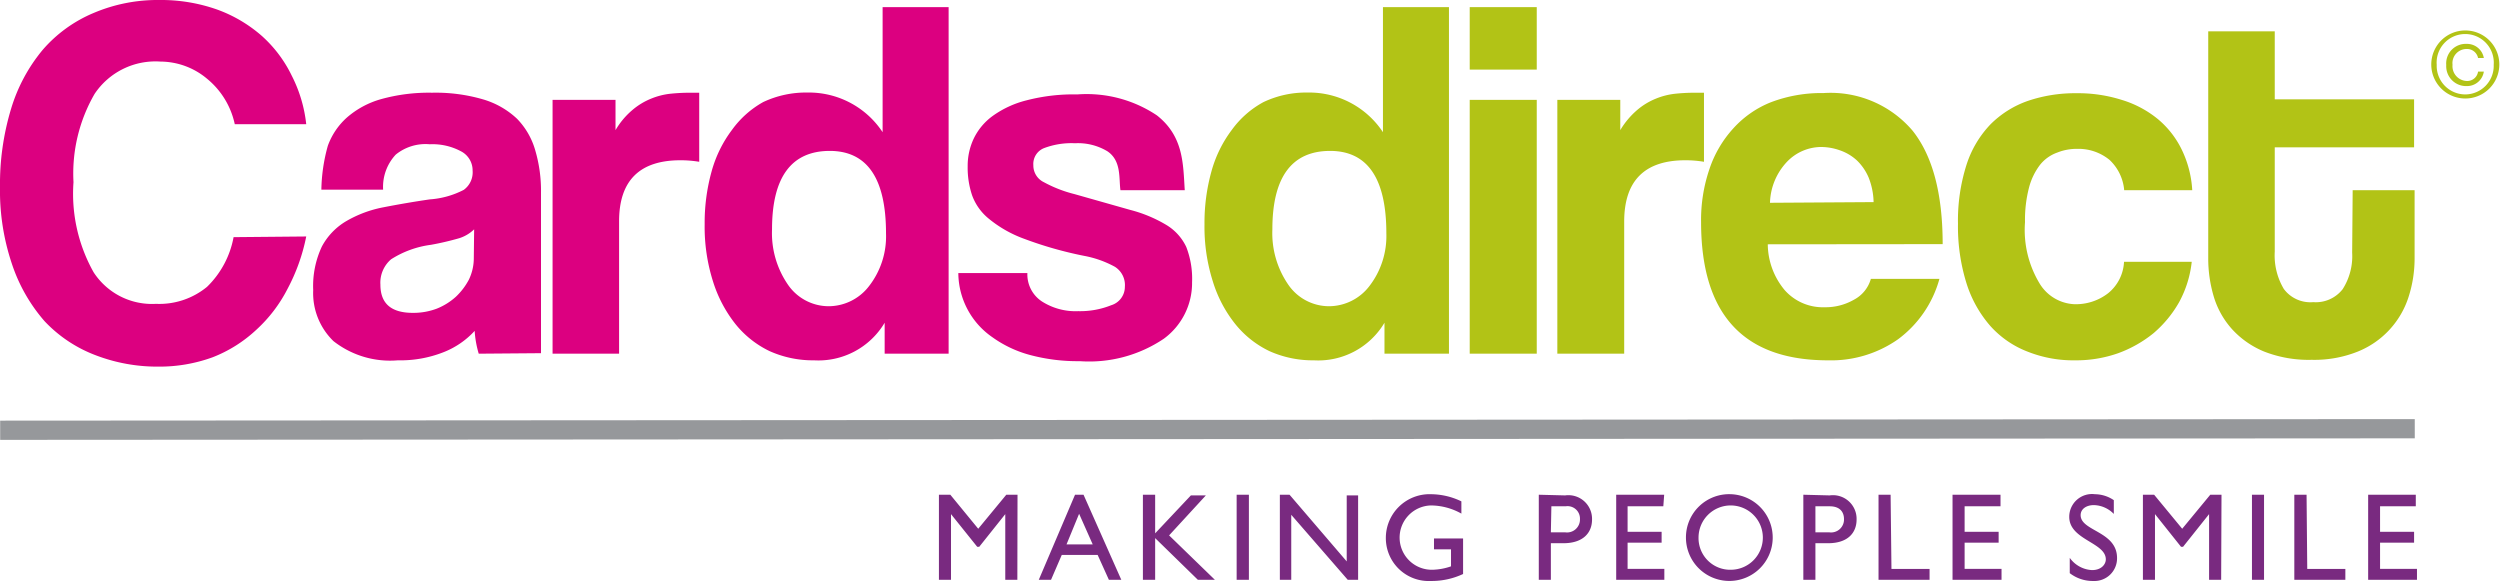
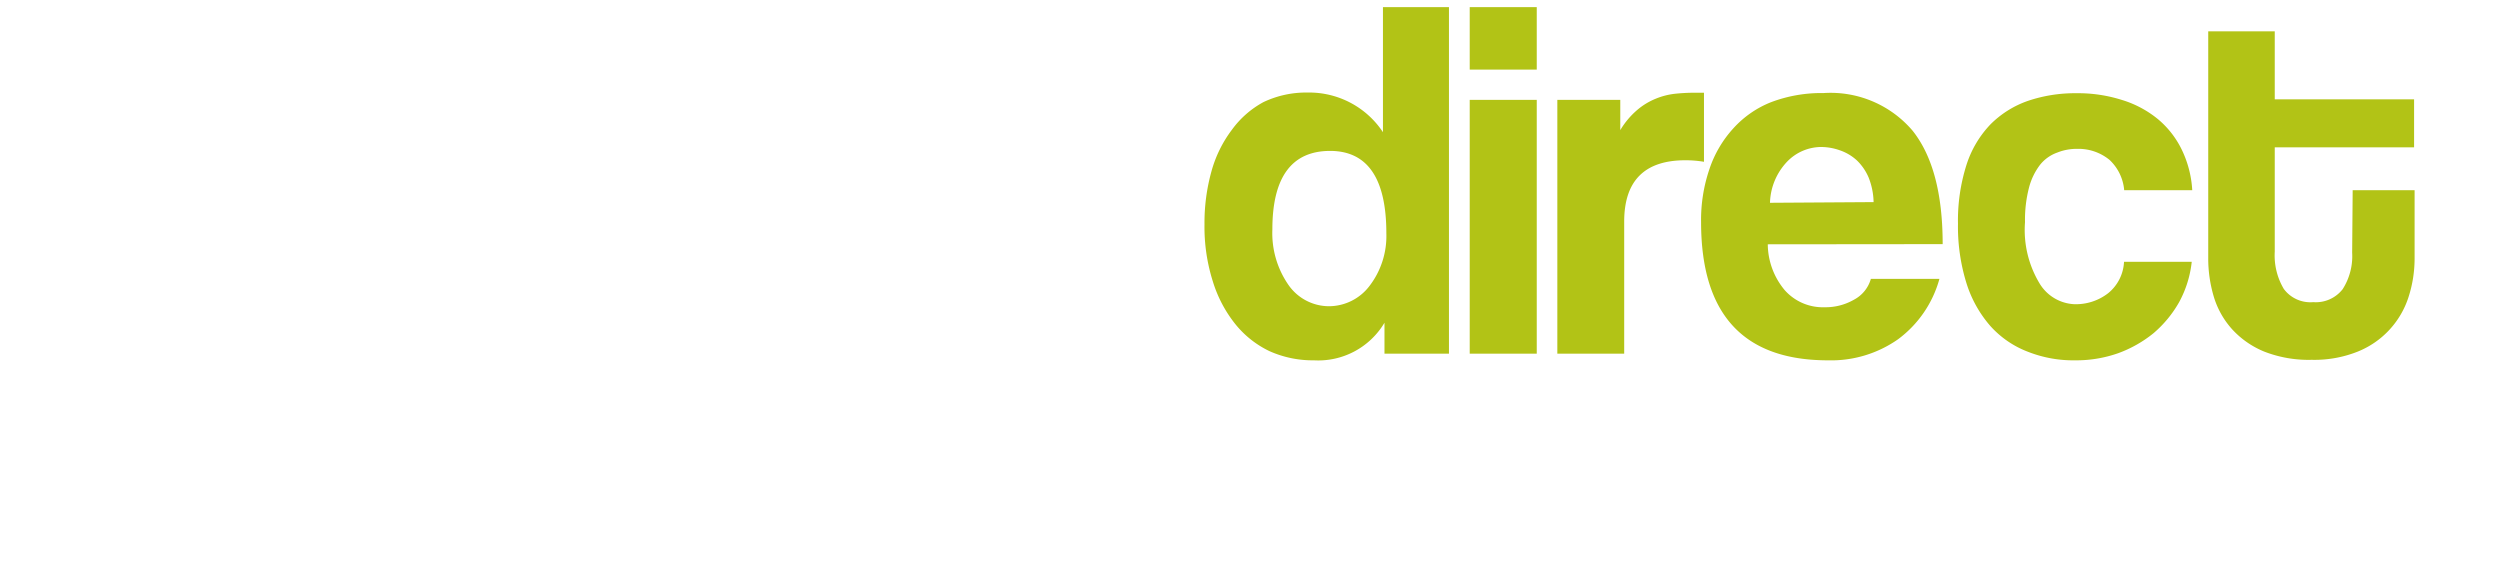
<svg xmlns="http://www.w3.org/2000/svg" width="146.95" height="34.15" viewBox="0 0 146.95 34.15">
  <g data-name="Layer 2">
-     <path fill="none" stroke="#96989b" stroke-miterlimit="10" stroke-width="1.13" d="M.01 25.29l141.93-.09" />
-     <path fill="#dc0080" d="M28.14 20.79a6.07 6.07 0 01-.24-1.34 4.9 4.9 0 01-1.85 1.26 6.92 6.92 0 01-2.67.47 5.39 5.39 0 01-3.78-1.13 3.93 3.93 0 01-1.19-3 5.46 5.46 0 01.51-2.56A3.82 3.82 0 0120.35 13a6.89 6.89 0 012.16-.81 57.6 57.6 0 012.75-.47 5.1 5.1 0 002-.56 1.27 1.27 0 00.52-1.13 1.26 1.26 0 00-.69-1.14 3.54 3.54 0 00-1.83-.41 2.77 2.77 0 00-2 .61 2.78 2.78 0 00-.74 2.06h-3.63a10.1 10.1 0 01.38-2.58 4.08 4.08 0 011.12-1.66 5.19 5.19 0 012-1.08 10.48 10.48 0 013-.38 9.93 9.93 0 013 .39 4.93 4.93 0 012 1.14 4.37 4.37 0 011.07 1.85 8.4 8.4 0 01.34 2.5v9.43zm-.27-7.31A2.23 2.23 0 0127 14a16.59 16.59 0 01-1.67.39 5.74 5.74 0 00-2.34.85 1.81 1.81 0 00-.63 1.49c0 1.11.63 1.66 1.91 1.66a3.88 3.88 0 001.41-.25 3.73 3.73 0 001.12-.7 3.87 3.87 0 00.76-1 2.91 2.91 0 00.29-1.26zM32.48 20.79V5.87h3.7v1.78a4.56 4.56 0 011-1.19 4 4 0 011.09-.66 4.18 4.18 0 011.13-.29 11.51 11.51 0 011.18-.06h.52v4.06a6.68 6.68 0 00-1.1-.09q-3.62 0-3.61 3.61v7.76zM52 20.79v-1.82a4.53 4.53 0 01-4.15 2.21 6.22 6.22 0 01-2.61-.54 5.76 5.76 0 01-2-1.58 7.74 7.74 0 01-1.33-2.52 10.6 10.6 0 01-.49-3.36 11.25 11.25 0 01.41-3.11 7.23 7.23 0 011.2-2.44A5.65 5.65 0 0144.86 6a5.88 5.88 0 012.6-.56 5.19 5.19 0 014.42 2.33V.42h3.88v20.37zM48.7 18a3 3 0 002.38-1.18 4.76 4.76 0 001-3.1q0-4.84-3.3-4.85c-2.26 0-3.4 1.54-3.4 4.61a5.34 5.34 0 00.94 3.26A2.91 2.91 0 0048.7 18zM65.86 11.18c-.1-.69.07-1.73-.77-2.29a3.36 3.36 0 00-1.9-.47 4.55 4.55 0 00-1.83.29 1 1 0 00-.62 1 1.09 1.09 0 00.62 1 7.57 7.57 0 001.8.7l3.28.93a8 8 0 012.13.89 3 3 0 011.16 1.29 5.16 5.16 0 01.34 2.07 4.06 4.06 0 01-1.66 3.32 7.85 7.85 0 01-4.94 1.32 10.83 10.83 0 01-2.91-.36 6.78 6.78 0 01-2.23-1.05 4.62 4.62 0 01-2-3.77h4.06a1.9 1.9 0 00.84 1.66 3.68 3.68 0 002.16.58 4.89 4.89 0 001.93-.35 1.13 1.13 0 00.8-1.08 1.27 1.27 0 00-.59-1.18 6.07 6.07 0 00-1.8-.64 22.48 22.48 0 01-3.52-1 7.06 7.06 0 01-2.07-1.17 3.16 3.16 0 01-1-1.39 5.12 5.12 0 01-.26-1.71 3.74 3.74 0 01.35-1.61 3.54 3.54 0 011.1-1.33 5.82 5.82 0 012-.93 11 11 0 013-.35A7.42 7.42 0 0168 6.78c1.58 1.24 1.54 2.86 1.64 4.4z" />
    <path fill="#b2c316" d="M81.38 20.79v-1.82a4.53 4.53 0 01-4.15 2.21 6.22 6.22 0 01-2.61-.54 5.76 5.76 0 01-2-1.58 7.55 7.55 0 01-1.33-2.52 10.6 10.6 0 01-.49-3.36 11.25 11.25 0 01.41-3.11 7.23 7.23 0 011.2-2.44A5.55 5.55 0 0174.27 6a5.83 5.83 0 012.59-.56 5.2 5.2 0 014.43 2.33V.42h3.88v20.37zM78.11 18a3 3 0 002.38-1.18 4.82 4.82 0 001-3.1q0-4.84-3.3-4.85c-2.26 0-3.4 1.54-3.4 4.61a5.34 5.34 0 00.94 3.26A2.91 2.91 0 0078.11 18zM86.39 4.09V.42h3.94v3.67zm0 16.7V5.87h3.94v14.92zM91.54 20.79V5.87h3.7v1.78a4.75 4.75 0 011-1.19 4 4 0 011.09-.66 4.16 4.16 0 011.14-.29 11.22 11.22 0 011.18-.06h.51v4.06a6.59 6.59 0 00-1.09-.09q-3.6 0-3.6 3.61v7.76zM103.91 14.36a4.25 4.25 0 001 2.7 3 3 0 002.35 1 3.35 3.35 0 001.71-.44 2 2 0 001-1.23H114a6.58 6.58 0 01-2.43 3.55 6.84 6.84 0 01-4.12 1.24q-7.46 0-7.46-8.12a9.24 9.24 0 01.49-3.12 6.69 6.69 0 011.41-2.4A5.92 5.92 0 01104.12 6a8.37 8.37 0 013.07-.53 6.33 6.33 0 015.23 2.21q1.77 2.22 1.77 6.67zm6.22-2.48a4.14 4.14 0 00-.29-1.44 3.08 3.08 0 00-.68-1 2.81 2.81 0 00-1-.6 3.35 3.35 0 00-1.12-.2 2.8 2.8 0 00-2 .87 3.65 3.65 0 00-1 2.41zM128.83 15.39a6.39 6.39 0 01-.74 2.37 6.79 6.79 0 01-1.5 1.82 7.2 7.2 0 01-2.08 1.18 7.42 7.42 0 01-2.53.42 7.27 7.27 0 01-2.77-.5 5.68 5.68 0 01-2.21-1.51 7 7 0 01-1.41-2.52 11.19 11.19 0 01-.5-3.5 10.8 10.8 0 01.5-3.46A6.15 6.15 0 01117 7.31a5.8 5.8 0 012.2-1.38 8.62 8.62 0 012.86-.45 8.48 8.48 0 012.65.39A6.16 6.16 0 01126.84 7a5.41 5.41 0 011.41 1.81 6.28 6.28 0 01.61 2.37h-4A2.76 2.76 0 00124 9.4a2.88 2.88 0 00-1.9-.65 3.06 3.06 0 00-1.18.22 2.26 2.26 0 00-1 .71 3.75 3.75 0 00-.65 1.33 7.54 7.54 0 00-.24 2.05 6.08 6.08 0 00.88 3.64 2.52 2.52 0 002 1.18 3.09 3.09 0 002-.64 2.52 2.52 0 00.94-1.85zM138.29 11.18h3.64v4a7.37 7.37 0 01-.35 2.26 5.15 5.15 0 01-3 3.23 6.86 6.86 0 01-2.7.48 7.17 7.17 0 01-2.78-.48 5.24 5.24 0 01-1.89-1.31 5 5 0 01-1.08-1.91 7.85 7.85 0 01-.33-2.3V1.84h3.91v4h8.19v2.82h-8.19v6.13a3.85 3.85 0 00.53 2.19 1.94 1.94 0 001.73.78 2 2 0 001.73-.76 3.6 3.6 0 00.56-2.15z" />
-     <path fill="#792a80" d="M59.8 34.08h-.71v-3.86l-1.53 1.92h-.12l-1.54-1.92v3.86h-.71v-5h.67l1.64 2 1.65-2h.66zM65.91 34.08h-.73l-.66-1.46h-2.11l-.63 1.46h-.72l2.13-5h.5zM62.69 32h1.54l-.8-1.8zM71.41 34.08h-1l-2.51-2.45v2.45h-.72v-5h.72v2.27l2.1-2.23h.88l-2.16 2.35zM73.41 34.08h-.72v-5h.72zM79.83 34.08h-.61l-3.32-3.82v3.82h-.67v-5h.57L79.16 33v-3.88h.67zM86 33.74a4.36 4.36 0 01-1.89.41 2.52 2.52 0 01-2.65-2.52 2.57 2.57 0 012.67-2.58 4.16 4.16 0 011.77.42v.72a3.7 3.7 0 00-1.79-.48 1.89 1.89 0 10.1 3.78 3.56 3.56 0 001.08-.2v-1h-1v-.64H86zM92 29.12a1.39 1.39 0 011.58 1.42c0 .78-.53 1.39-1.68 1.39h-.74v2.15h-.71v-5zm-.84 2.17H92a.76.76 0 00.87-.78.73.73 0 00-.84-.75h-.84zM97.77 29.76h-2.1v1.5h2v.64h-2v1.54h2.16v.64H95v-5h2.82zM101.76 29.05a2.55 2.55 0 11-2.66 2.55 2.54 2.54 0 012.66-2.55zm0 4.44a1.89 1.89 0 10-1.92-1.89 1.86 1.86 0 001.92 1.89zM107.55 29.12a1.39 1.39 0 011.58 1.42c0 .78-.52 1.39-1.67 1.39h-.75v2.15H106v-5zm-.84 2.17h.81a.76.76 0 00.87-.78c0-.36-.19-.75-.84-.75h-.84zM111.18 33.44h2.24v.64h-3v-5h.71zM117.59 29.76h-2.11v1.5h2v.64h-2v1.54h2.17v.64h-2.88v-5h2.82zM124.25 30.21a1.69 1.69 0 00-1.17-.52c-.46 0-.78.24-.78.59 0 .95 2.14.94 2.14 2.52a1.33 1.33 0 01-1.39 1.35 2.21 2.21 0 01-1.39-.46v-.9a1.71 1.71 0 001.31.72c.56 0 .81-.35.81-.63 0-1-2.15-1.14-2.15-2.5a1.34 1.34 0 011.51-1.33 2 2 0 011.11.35zM130.56 34.08h-.71v-3.86l-1.53 1.92h-.12l-1.53-1.92v3.86h-.71v-5h.66l1.65 2 1.65-2h.66zM133.08 34.08h-.71v-5h.71zM135.62 33.44h2.24v.64h-3v-5h.72zM142 29.76h-2.1v1.5h2v.64h-2v1.54h2.17v.64h-2.87v-5h2.8z" />
-     <path fill="#dc0080" d="M18 13.9a11.14 11.14 0 01-1.11 3.1 8.49 8.49 0 01-1.83 2.39A8 8 0 0112.5 21a9.12 9.12 0 01-3.21.55 10.1 10.1 0 01-3.67-.67 8 8 0 01-3-2 9.8 9.8 0 01-1.91-3.34A13.48 13.48 0 010 11a15.3 15.3 0 01.65-4.6 9.84 9.84 0 011.86-3.47 8.06 8.06 0 013-2.17A9.62 9.62 0 019.36 0a9.9 9.9 0 013.4.56 8.24 8.24 0 012.64 1.56 7.56 7.56 0 011.75 2.33A8.19 8.19 0 0118 7.3h-4.2a4.73 4.73 0 00-1.64-2.68 4.28 4.28 0 00-2.72-1 4.3 4.3 0 00-3.88 1.9 9.35 9.35 0 00-1.24 5.19A9.42 9.42 0 005.5 16a4.09 4.09 0 003.67 1.86 4.41 4.41 0 003-1 5.45 5.45 0 001.56-2.92z" />
-     <path fill="#b2c316" d="M144.91 1.79a2 2 0 11-2 2 2 2 0 012-2zm0 3.76a1.68 1.68 0 001.67-1.74 1.68 1.68 0 10-3.35 0 1.68 1.68 0 001.68 1.74zM146 4.21a1 1 0 01-1 .85 1.17 1.17 0 01-1.21-1.24A1.15 1.15 0 01145 2.58a1 1 0 011 .83h-.34a.66.66 0 00-.68-.53.83.83 0 00-.82.93.87.87 0 00.84.95.64.64 0 00.66-.55z" />
  </g>
</svg>